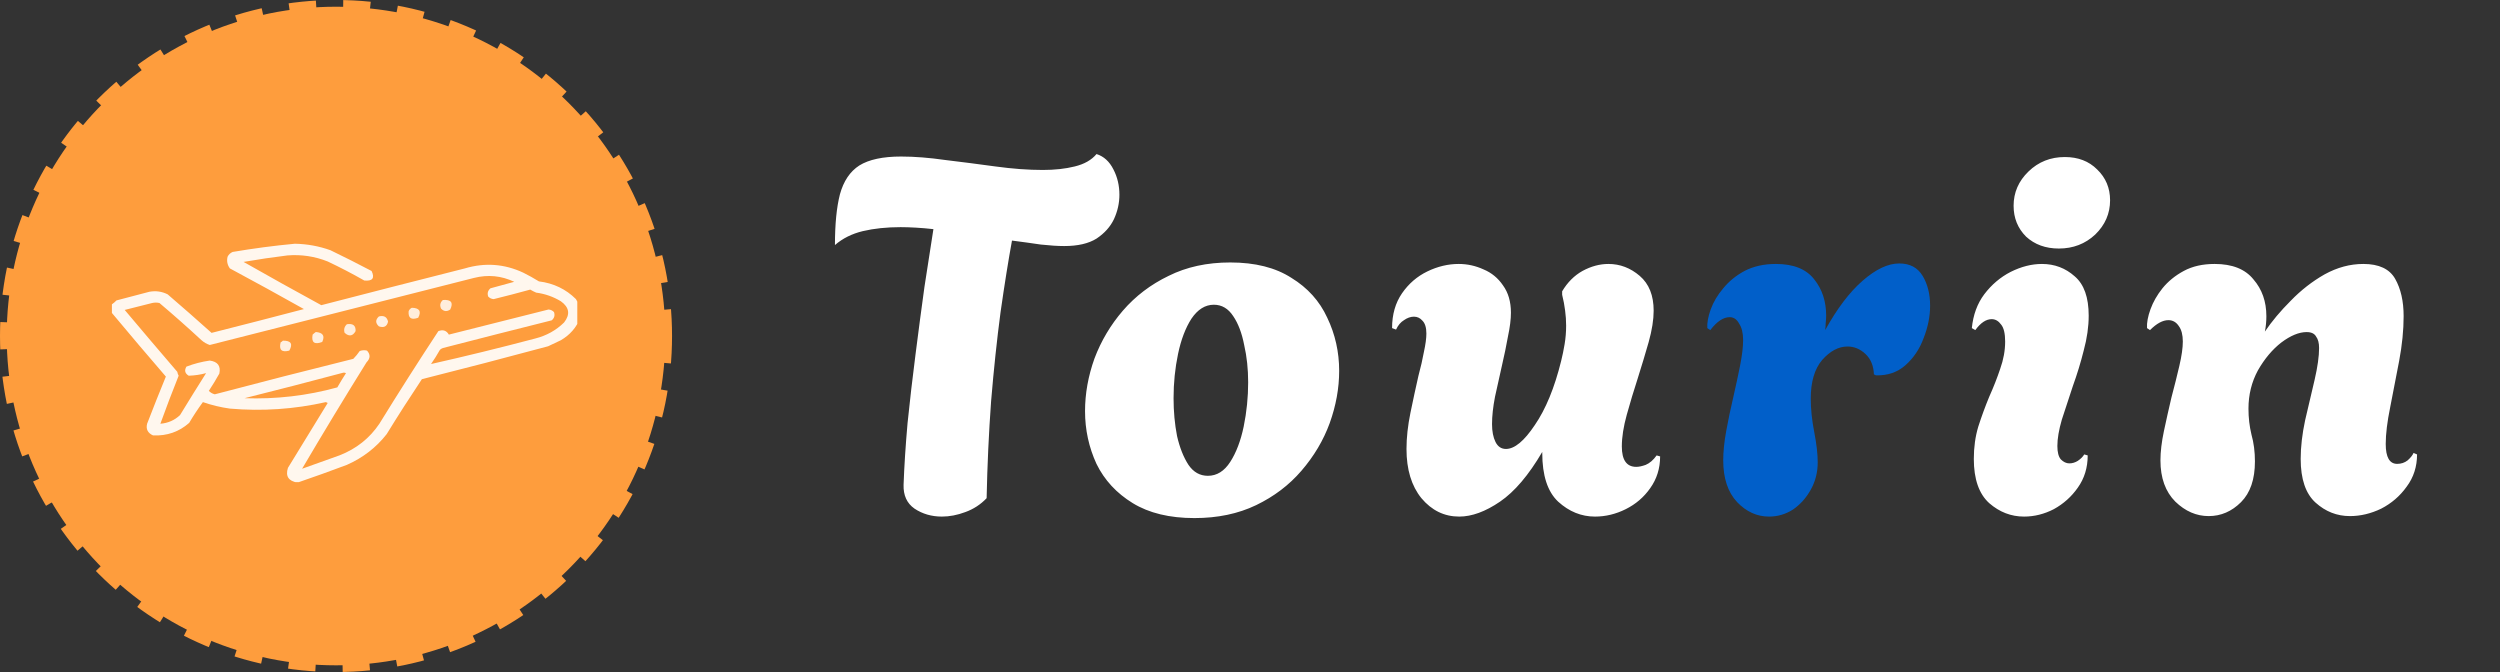
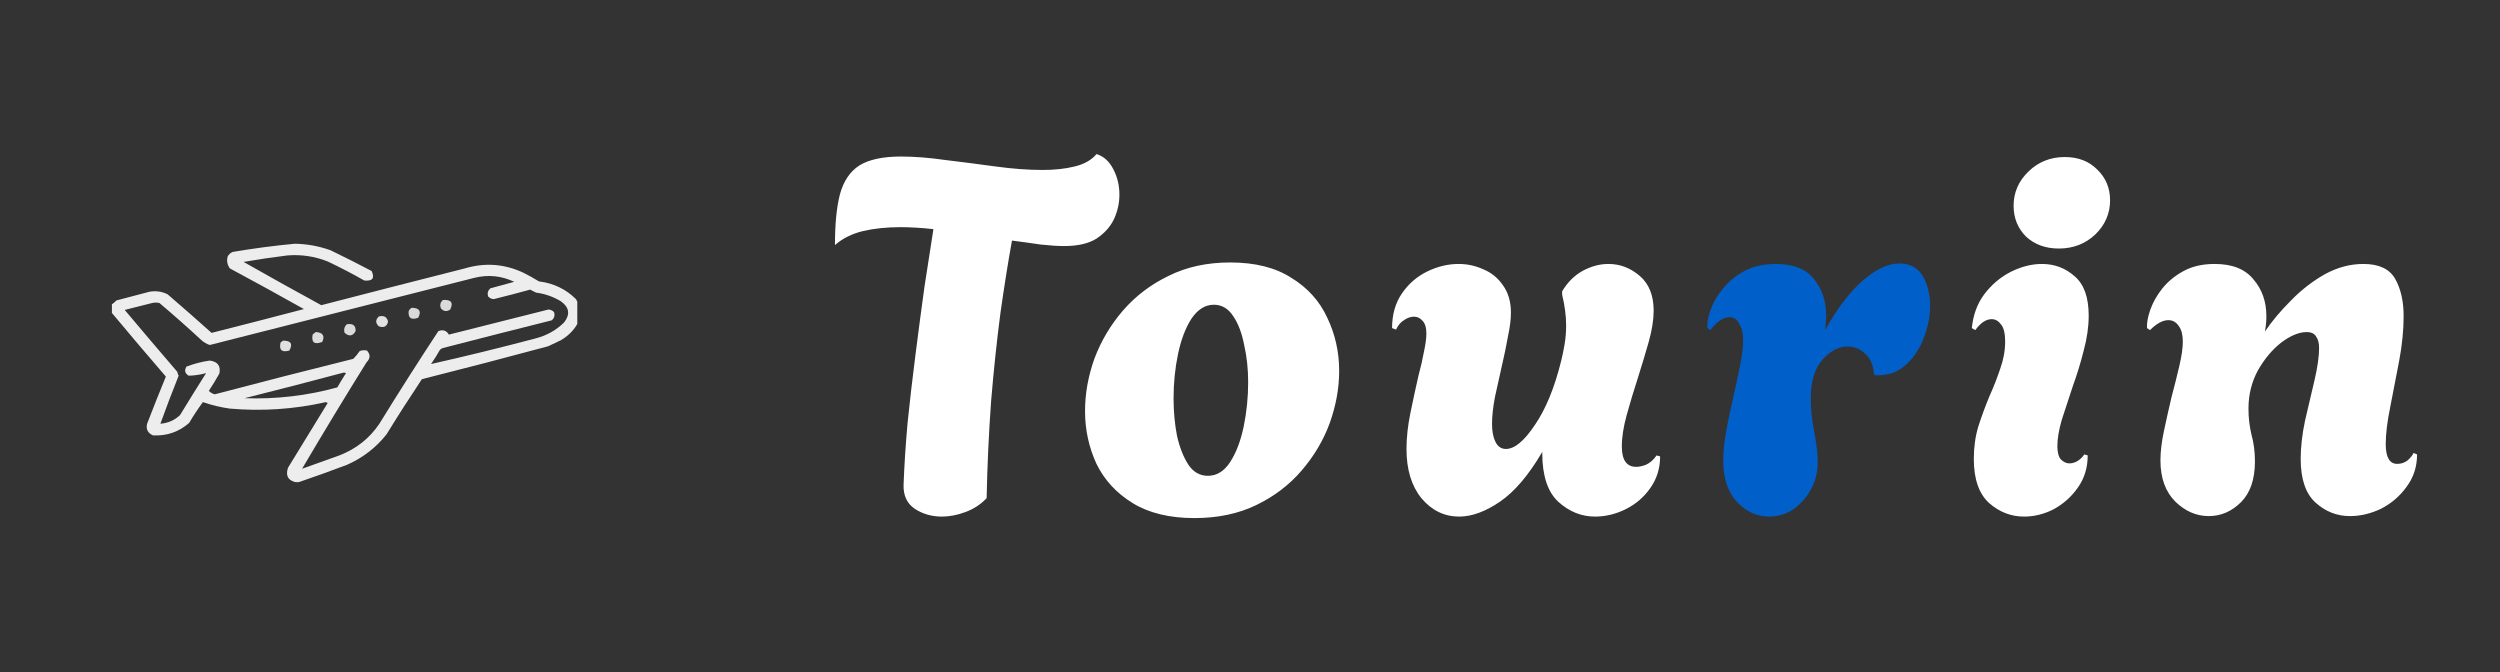
<svg xmlns="http://www.w3.org/2000/svg" width="186" height="50" viewBox="0 0 186 50" fill="none">
  <rect x="0" y="0" width="186" height="50" fill="#333333" stroke="none" />
  <path d="M70.075 38.434C69.311 38.434 68.632 38.236 68.04 37.842C67.473 37.447 67.202 36.855 67.226 36.066C67.276 34.684 67.374 33.155 67.522 31.478C67.695 29.8 67.892 28.098 68.114 26.372C68.336 24.62 68.558 22.943 68.78 21.34C69.027 19.736 69.249 18.306 69.446 17.048C69.002 16.998 68.571 16.961 68.151 16.937C67.732 16.912 67.35 16.9 67.004 16.9C65.968 16.9 65.031 16.998 64.192 17.196C63.378 17.393 62.688 17.738 62.12 18.232C62.12 16.678 62.244 15.42 62.49 14.458C62.762 13.471 63.243 12.756 63.933 12.312C64.649 11.868 65.685 11.646 67.041 11.646C68.028 11.646 69.126 11.732 70.334 11.905C71.568 12.053 72.813 12.213 74.071 12.386C75.329 12.558 76.501 12.645 77.586 12.645C78.474 12.645 79.264 12.558 79.954 12.386C80.67 12.213 81.212 11.905 81.582 11.461C82.125 11.633 82.544 12.016 82.84 12.608C83.136 13.175 83.284 13.804 83.284 14.495C83.284 15.111 83.149 15.716 82.877 16.308C82.606 16.875 82.174 17.356 81.582 17.751C80.99 18.121 80.189 18.306 79.177 18.306C78.709 18.306 78.129 18.269 77.438 18.195C76.772 18.096 76.057 17.997 75.292 17.899C75.021 19.379 74.737 21.155 74.441 23.227C74.17 25.274 73.936 27.482 73.738 29.85C73.566 32.218 73.455 34.623 73.405 37.065C72.961 37.533 72.431 37.879 71.814 38.101C71.222 38.323 70.643 38.434 70.075 38.434ZM88.867 38.545C87.017 38.545 85.488 38.175 84.279 37.435C83.071 36.695 82.17 35.72 81.578 34.512C81.011 33.278 80.727 31.971 80.727 30.59C80.727 29.282 80.962 27.975 81.43 26.668C81.924 25.36 82.627 24.176 83.539 23.116C84.477 22.03 85.611 21.167 86.943 20.526C88.275 19.86 89.805 19.527 91.531 19.527C93.381 19.527 94.898 19.909 96.082 20.674C97.291 21.414 98.179 22.4 98.746 23.634C99.338 24.867 99.634 26.187 99.634 27.593C99.634 28.875 99.4 30.17 98.931 31.478C98.463 32.76 97.76 33.944 96.822 35.03C95.91 36.09 94.787 36.941 93.455 37.583C92.123 38.224 90.594 38.545 88.867 38.545ZM89.866 35.4C90.532 35.4 91.087 35.054 91.531 34.364C91.975 33.673 92.308 32.797 92.53 31.737C92.752 30.651 92.863 29.554 92.863 28.444C92.863 27.457 92.765 26.532 92.567 25.669C92.395 24.781 92.123 24.065 91.753 23.523C91.383 22.955 90.902 22.672 90.31 22.672C89.669 22.672 89.114 23.017 88.645 23.708C88.201 24.398 87.868 25.274 87.646 26.335C87.424 27.395 87.313 28.493 87.313 29.628C87.313 30.614 87.4 31.552 87.572 32.44C87.77 33.303 88.053 34.018 88.423 34.586C88.793 35.128 89.274 35.4 89.866 35.4ZM108.565 38.434C107.455 38.434 106.518 37.977 105.753 37.065C105.013 36.152 104.643 34.931 104.643 33.402C104.643 32.563 104.742 31.663 104.939 30.701C105.137 29.739 105.334 28.826 105.531 27.963C105.704 27.321 105.84 26.729 105.938 26.187C106.062 25.619 106.123 25.163 106.123 24.818C106.123 24.374 106.025 24.053 105.827 23.856C105.655 23.658 105.445 23.56 105.198 23.56C104.952 23.56 104.705 23.646 104.458 23.819C104.212 23.967 104.014 24.201 103.866 24.522L103.57 24.411C103.57 23.399 103.817 22.536 104.31 21.821C104.804 21.105 105.433 20.563 106.197 20.193C106.962 19.823 107.739 19.638 108.528 19.638C109.17 19.638 109.786 19.773 110.378 20.045C110.97 20.291 111.451 20.686 111.821 21.229C112.216 21.771 112.413 22.45 112.413 23.264C112.413 23.757 112.339 24.349 112.191 25.04C112.068 25.73 111.92 26.446 111.747 27.186C111.575 27.95 111.402 28.727 111.229 29.517C111.081 30.281 111.007 30.96 111.007 31.552C111.007 32.094 111.094 32.538 111.266 32.884C111.439 33.229 111.698 33.402 112.043 33.402C112.685 33.402 113.4 32.81 114.189 31.626C115.003 30.442 115.657 28.851 116.15 26.853C116.249 26.458 116.335 26.039 116.409 25.595C116.483 25.151 116.52 24.694 116.52 24.226C116.52 23.856 116.496 23.486 116.446 23.116C116.397 22.721 116.323 22.326 116.224 21.932V21.673C116.619 21.007 117.125 20.501 117.741 20.156C118.383 19.81 119.024 19.638 119.665 19.638C120.529 19.638 121.306 19.934 121.996 20.526C122.687 21.118 123.032 21.981 123.032 23.116C123.032 23.782 122.909 24.559 122.662 25.447C122.416 26.31 122.144 27.21 121.848 28.148C121.552 29.06 121.281 29.961 121.034 30.849C120.788 31.737 120.664 32.526 120.664 33.217C120.664 34.228 121.022 34.734 121.737 34.734C121.935 34.734 122.169 34.684 122.44 34.586C122.736 34.462 123.008 34.228 123.254 33.883L123.513 33.957C123.513 34.845 123.267 35.634 122.773 36.325C122.305 36.991 121.7 37.509 120.96 37.879C120.22 38.249 119.456 38.434 118.666 38.434C117.655 38.434 116.742 38.064 115.928 37.324C115.139 36.584 114.744 35.375 114.744 33.698V33.624C113.733 35.35 112.685 36.584 111.599 37.324C110.514 38.064 109.503 38.434 108.565 38.434ZM153.179 18.491C152.193 18.491 151.379 18.195 150.737 17.603C150.121 16.986 149.812 16.221 149.812 15.309C149.812 14.322 150.182 13.471 150.922 12.756C151.662 12.04 152.563 11.683 153.623 11.683C154.61 11.683 155.412 11.991 156.028 12.608C156.67 13.224 156.99 13.989 156.99 14.902C156.99 15.888 156.62 16.739 155.88 17.455C155.14 18.145 154.24 18.491 153.179 18.491ZM150.589 38.434C149.627 38.434 148.764 38.101 147.999 37.435C147.235 36.744 146.852 35.646 146.852 34.142C146.852 33.278 146.963 32.477 147.185 31.737C147.432 30.972 147.703 30.232 147.999 29.517C148.32 28.801 148.591 28.111 148.813 27.445C149.06 26.754 149.183 26.076 149.183 25.41C149.183 24.818 149.085 24.398 148.887 24.152C148.69 23.88 148.456 23.745 148.184 23.745C147.765 23.745 147.358 24.016 146.963 24.559L146.704 24.411C146.803 23.424 147.111 22.585 147.629 21.895C148.172 21.179 148.826 20.624 149.59 20.23C150.38 19.835 151.157 19.638 151.921 19.638C152.859 19.638 153.673 19.946 154.363 20.563C155.054 21.155 155.399 22.129 155.399 23.486C155.399 24.3 155.276 25.163 155.029 26.076C154.807 26.964 154.536 27.852 154.215 28.74C153.919 29.628 153.648 30.454 153.401 31.219C153.179 31.983 153.068 32.637 153.068 33.18C153.068 33.648 153.155 33.981 153.327 34.179C153.525 34.376 153.734 34.475 153.956 34.475C154.178 34.475 154.388 34.413 154.585 34.29C154.807 34.142 154.968 33.981 155.066 33.809L155.325 33.883C155.325 34.795 155.079 35.597 154.585 36.288C154.117 36.954 153.525 37.484 152.809 37.879C152.094 38.249 151.354 38.434 150.589 38.434ZM164.326 38.397C163.414 38.397 162.587 38.039 161.847 37.324C161.107 36.584 160.737 35.56 160.737 34.253C160.737 33.611 160.824 32.884 160.996 32.07C161.169 31.256 161.354 30.429 161.551 29.591C161.773 28.752 161.971 27.963 162.143 27.223C162.316 26.483 162.402 25.878 162.402 25.41C162.402 24.916 162.304 24.534 162.106 24.263C161.909 23.967 161.65 23.819 161.329 23.819C160.91 23.819 160.454 24.065 159.96 24.559L159.738 24.411C159.714 24.016 159.8 23.547 159.997 23.005C160.195 22.462 160.491 21.944 160.885 21.451C161.305 20.933 161.835 20.501 162.476 20.156C163.118 19.81 163.882 19.638 164.77 19.638C166.078 19.638 167.04 20.02 167.656 20.785C168.298 21.525 168.618 22.437 168.618 23.523C168.618 23.917 168.581 24.3 168.507 24.67C169.025 23.905 169.667 23.14 170.431 22.376C171.196 21.586 172.035 20.933 172.947 20.415C173.885 19.897 174.847 19.638 175.833 19.638C176.993 19.638 177.782 20.008 178.201 20.748C178.621 21.488 178.83 22.413 178.83 23.523C178.83 24.559 178.719 25.669 178.497 26.853C178.275 28.037 178.053 29.184 177.831 30.294C177.609 31.379 177.498 32.292 177.498 33.032C177.498 34.018 177.782 34.512 178.349 34.512C178.645 34.512 178.904 34.425 179.126 34.253C179.348 34.055 179.496 33.87 179.57 33.698L179.829 33.809C179.829 34.721 179.57 35.523 179.052 36.214C178.559 36.904 177.93 37.447 177.165 37.842C176.401 38.212 175.624 38.397 174.834 38.397C173.872 38.397 173.021 38.064 172.281 37.398C171.541 36.732 171.171 35.646 171.171 34.142C171.171 33.254 171.282 32.292 171.504 31.256C171.751 30.22 171.985 29.221 172.207 28.259C172.429 27.297 172.54 26.507 172.54 25.891C172.54 25.521 172.466 25.237 172.318 25.04C172.195 24.818 171.961 24.707 171.615 24.707C171.048 24.707 170.419 24.966 169.728 25.484C169.062 26.002 168.483 26.692 167.989 27.556C167.521 28.419 167.286 29.369 167.286 30.405C167.286 31.071 167.36 31.712 167.508 32.329C167.681 32.945 167.767 33.611 167.767 34.327C167.767 35.659 167.422 36.67 166.731 37.361C166.041 38.051 165.239 38.397 164.326 38.397Z" fill="white" />
  <path d="M131.612 38.434C130.724 38.434 129.934 38.076 129.244 37.361C128.553 36.621 128.208 35.585 128.208 34.253C128.208 33.611 128.282 32.884 128.43 32.07C128.578 31.256 128.75 30.429 128.948 29.591C129.145 28.727 129.318 27.926 129.466 27.186C129.614 26.421 129.688 25.792 129.688 25.299C129.688 24.781 129.589 24.374 129.392 24.078C129.219 23.757 128.985 23.597 128.689 23.597C128.22 23.597 127.739 23.917 127.246 24.559L127.024 24.411C126.999 24.016 127.085 23.547 127.283 23.005C127.48 22.462 127.788 21.944 128.208 21.451C128.627 20.933 129.157 20.501 129.799 20.156C130.465 19.81 131.242 19.638 132.13 19.638C133.437 19.638 134.387 20.02 134.979 20.785C135.571 21.525 135.867 22.425 135.867 23.486C135.867 23.658 135.854 23.843 135.83 24.041C135.83 24.213 135.817 24.386 135.793 24.559C136.681 22.955 137.606 21.734 138.568 20.896C139.554 20.032 140.467 19.601 141.306 19.601C142.095 19.601 142.675 19.909 143.045 20.526C143.415 21.142 143.6 21.882 143.6 22.746C143.6 23.535 143.439 24.337 143.119 25.151C142.823 25.965 142.366 26.643 141.75 27.186C141.158 27.704 140.43 27.95 139.567 27.926L139.419 27.852C139.394 27.21 139.184 26.705 138.79 26.335C138.395 25.965 137.951 25.78 137.458 25.78C136.792 25.78 136.163 26.113 135.571 26.779C135.003 27.445 134.72 28.407 134.72 29.665C134.72 30.429 134.806 31.256 134.979 32.144C135.151 33.032 135.238 33.784 135.238 34.401C135.238 35.141 135.065 35.819 134.72 36.436C134.374 37.052 133.93 37.546 133.388 37.916C132.845 38.261 132.253 38.434 131.612 38.434Z" fill="#015FC9" />
-   <circle cx="25" cy="25" r="24.5" fill="#FE9D3D" stroke="#FE9D3D" stroke-dasharray="2 2" />
  <g clip-path="url(#clip0_554_17)">
    <path opacity="0.912" fill-rule="evenodd" clip-rule="evenodd" d="M43.158 22.77C43.158 23.07 43.158 23.371 43.158 23.671C42.884 24.368 42.408 24.915 41.729 25.313C41.411 25.463 41.094 25.614 40.776 25.764C37.656 26.605 34.526 27.421 31.388 28.211C30.49 29.557 29.616 30.92 28.769 32.299C27.987 33.297 27 34.059 25.81 34.585C24.591 35.044 23.367 35.484 22.136 35.905C21.465 35.795 21.227 35.431 21.422 34.81C22.408 33.201 23.395 31.591 24.381 29.981C24.336 29.96 24.291 29.938 24.245 29.917C21.891 30.448 19.51 30.609 17.102 30.4C16.415 30.304 15.746 30.143 15.095 29.917C14.73 30.414 14.39 30.929 14.075 31.462C13.322 32.129 12.426 32.44 11.387 32.396C10.993 32.218 10.845 31.928 10.945 31.527C11.397 30.351 11.862 29.181 12.34 28.017C10.985 26.446 9.647 24.869 8.326 23.285C8.326 23.07 8.326 22.856 8.326 22.641C8.448 22.558 8.561 22.461 8.666 22.351C9.482 22.137 10.299 21.922 11.115 21.707C11.597 21.62 12.05 21.684 12.476 21.901C13.575 22.844 14.663 23.799 15.741 24.766C18.034 24.186 20.325 23.596 22.612 22.995C20.787 21.97 18.95 20.961 17.102 19.969C16.912 19.705 16.855 19.415 16.932 19.1C17.011 18.939 17.136 18.821 17.306 18.745C18.84 18.484 20.382 18.28 21.932 18.134C22.846 18.15 23.73 18.311 24.585 18.617C25.614 19.114 26.635 19.63 27.647 20.162C27.898 20.694 27.717 20.93 27.102 20.87C26.217 20.365 25.31 19.893 24.381 19.454C23.423 19.072 22.425 18.922 21.388 19.003C20.294 19.137 19.206 19.298 18.122 19.486C20.036 20.574 21.964 21.648 23.905 22.705C27.462 21.783 31.022 20.871 34.586 19.969C36.083 19.524 37.534 19.631 38.94 20.291C39.336 20.489 39.722 20.704 40.096 20.935C41.185 21.07 42.103 21.51 42.852 22.255C42.938 22.441 43.04 22.613 43.158 22.77ZM22.476 34.875C24.039 32.217 25.638 29.578 27.272 26.955C27.558 26.666 27.569 26.376 27.306 26.086C27.121 26.039 26.939 26.05 26.762 26.118C26.618 26.328 26.46 26.521 26.286 26.698C22.841 27.553 19.405 28.433 15.979 29.337C15.803 29.292 15.656 29.206 15.537 29.08C15.815 28.661 16.076 28.232 16.32 27.792C16.437 27.228 16.199 26.906 15.605 26.826C15.006 26.912 14.428 27.062 13.87 27.277C13.703 27.558 13.76 27.784 14.04 27.953C14.483 27.939 14.914 27.875 15.333 27.76C14.678 28.796 14.032 29.837 13.394 30.883C12.992 31.264 12.505 31.479 11.931 31.527C12.365 30.328 12.818 29.137 13.292 27.953C13.243 27.863 13.209 27.766 13.19 27.663C11.878 26.135 10.574 24.6 9.278 23.059C9.959 22.888 10.639 22.716 11.319 22.544C11.501 22.502 11.682 22.502 11.864 22.544C12.927 23.444 13.97 24.367 14.993 25.313C15.172 25.472 15.376 25.59 15.605 25.667C22.161 24.01 28.714 22.347 35.266 20.677C36.303 20.415 37.301 20.512 38.259 20.967C37.673 21.134 37.083 21.295 36.491 21.45C36.297 21.615 36.24 21.819 36.321 22.061C36.429 22.177 36.565 22.242 36.729 22.255C37.641 22.031 38.548 21.795 39.45 21.546C39.592 21.63 39.739 21.705 39.892 21.772C40.555 21.86 41.168 22.075 41.729 22.416C42.359 22.866 42.438 23.392 41.967 23.993C41.373 24.576 40.658 24.973 39.824 25.184C37.236 25.869 34.651 26.503 32.069 27.084C32.301 26.751 32.517 26.408 32.715 26.054C32.776 25.976 32.856 25.923 32.953 25.893C35.649 25.196 38.347 24.509 41.049 23.832C41.242 23.667 41.299 23.463 41.219 23.221C41.11 23.105 40.974 23.04 40.81 23.027C38.339 23.65 35.867 24.272 33.395 24.895C33.218 24.589 32.957 24.503 32.613 24.637C31.116 26.912 29.653 29.209 28.225 31.527C27.5 32.605 26.514 33.388 25.265 33.877C24.336 34.217 23.406 34.549 22.476 34.875ZM25.538 27.728C25.609 27.718 25.677 27.729 25.742 27.76C25.518 28.109 25.302 28.463 25.096 28.822C22.843 29.442 20.541 29.71 18.19 29.627C20.653 29.012 23.102 28.379 25.538 27.728Z" fill="white" />
    <path opacity="0.82" fill-rule="evenodd" clip-rule="evenodd" d="M32.953 22.319C33.567 22.276 33.748 22.512 33.497 23.027C33.253 23.201 33.026 23.18 32.817 22.963C32.702 22.714 32.747 22.499 32.953 22.319Z" fill="white" />
    <path opacity="0.815" fill-rule="evenodd" clip-rule="evenodd" d="M30.64 22.898C31.208 22.911 31.366 23.157 31.116 23.639C30.598 23.829 30.36 23.668 30.402 23.156C30.449 23.037 30.528 22.951 30.64 22.898Z" fill="white" />
    <path opacity="0.852" fill-rule="evenodd" clip-rule="evenodd" d="M28.191 23.543C28.567 23.45 28.794 23.579 28.871 23.929C28.793 24.289 28.566 24.407 28.191 24.283C27.923 24.036 27.923 23.79 28.191 23.543Z" fill="white" />
    <path opacity="0.821" fill-rule="evenodd" clip-rule="evenodd" d="M25.81 24.122C26.264 24.05 26.479 24.222 26.456 24.637C26.245 25.012 25.973 25.055 25.64 24.766C25.562 24.513 25.619 24.299 25.81 24.122Z" fill="white" />
    <path opacity="0.833" fill-rule="evenodd" clip-rule="evenodd" d="M23.497 24.701C24.028 24.743 24.187 24.99 23.973 25.442C23.39 25.662 23.152 25.48 23.259 24.894C23.337 24.821 23.416 24.757 23.497 24.701Z" fill="white" />
    <path opacity="0.846" fill-rule="evenodd" clip-rule="evenodd" d="M21.048 25.345C21.65 25.337 21.809 25.584 21.524 26.086C20.958 26.237 20.742 26.033 20.878 25.474C20.945 25.438 21.002 25.395 21.048 25.345Z" fill="white" />
  </g>
  <defs>
    <clipPath id="clip0_554_17">
      <rect width="34.719" height="17.771" fill="white" transform="translate(8.232 18.102)" />
    </clipPath>
  </defs>
</svg>